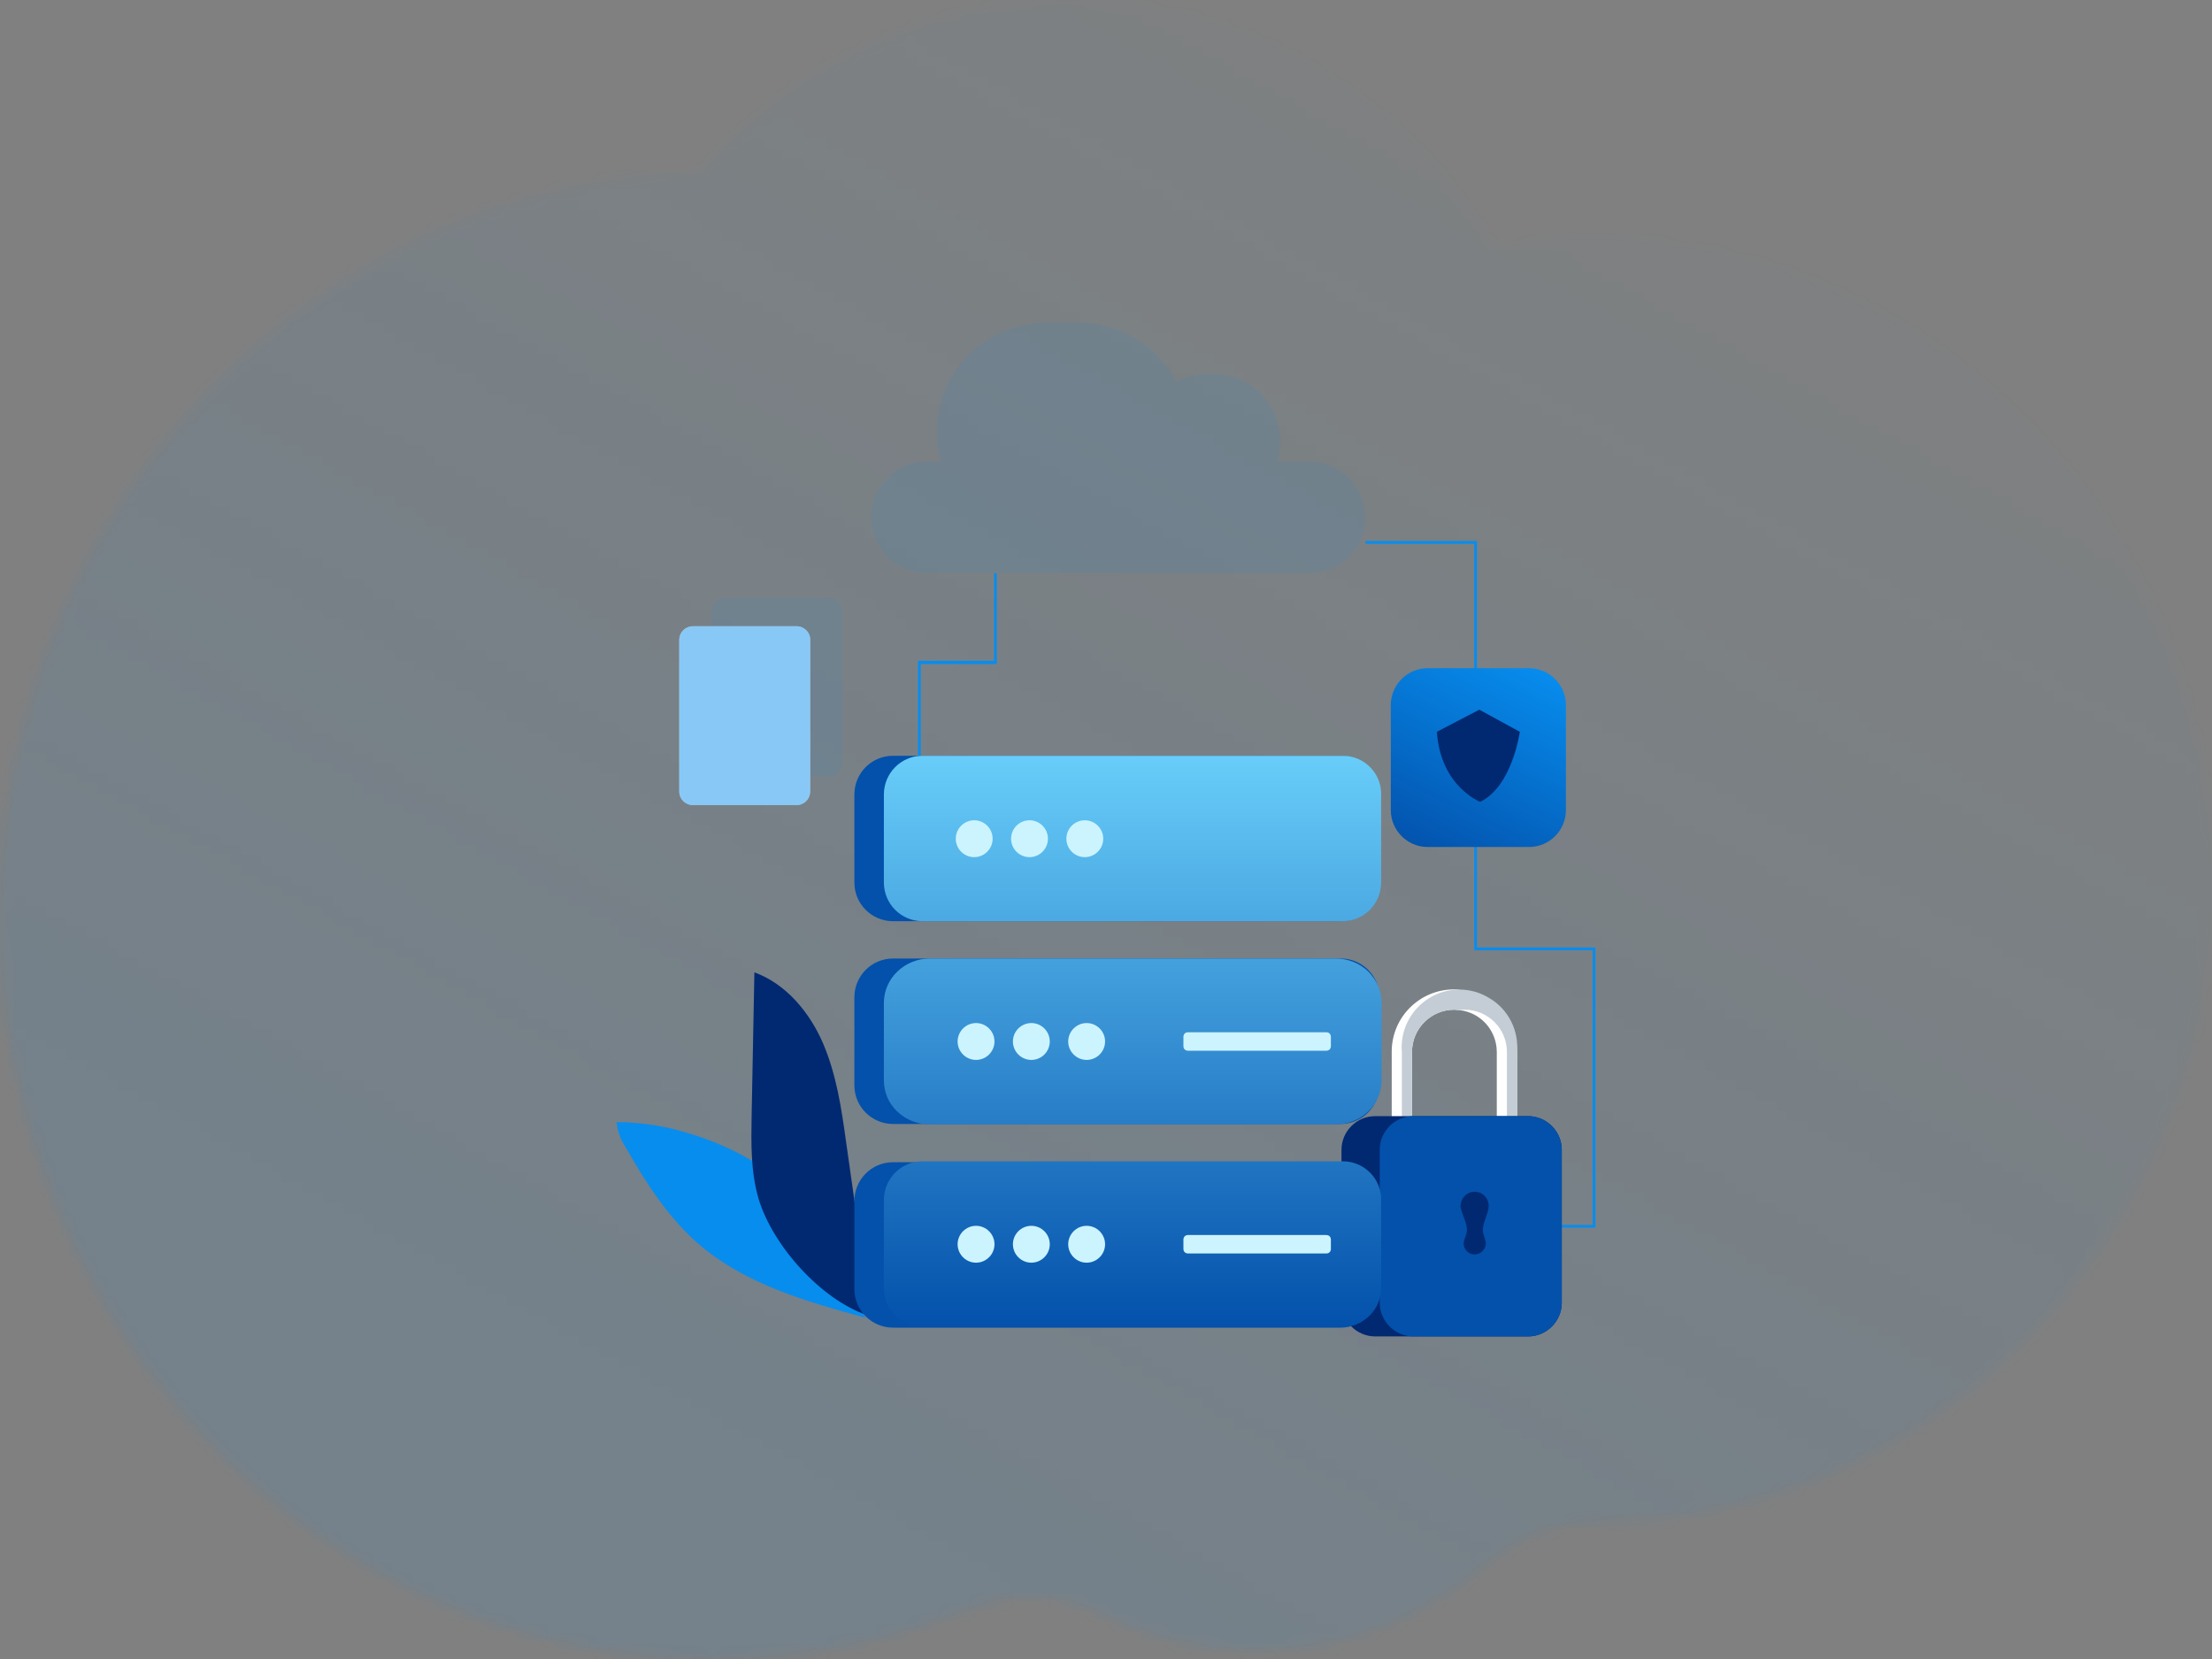
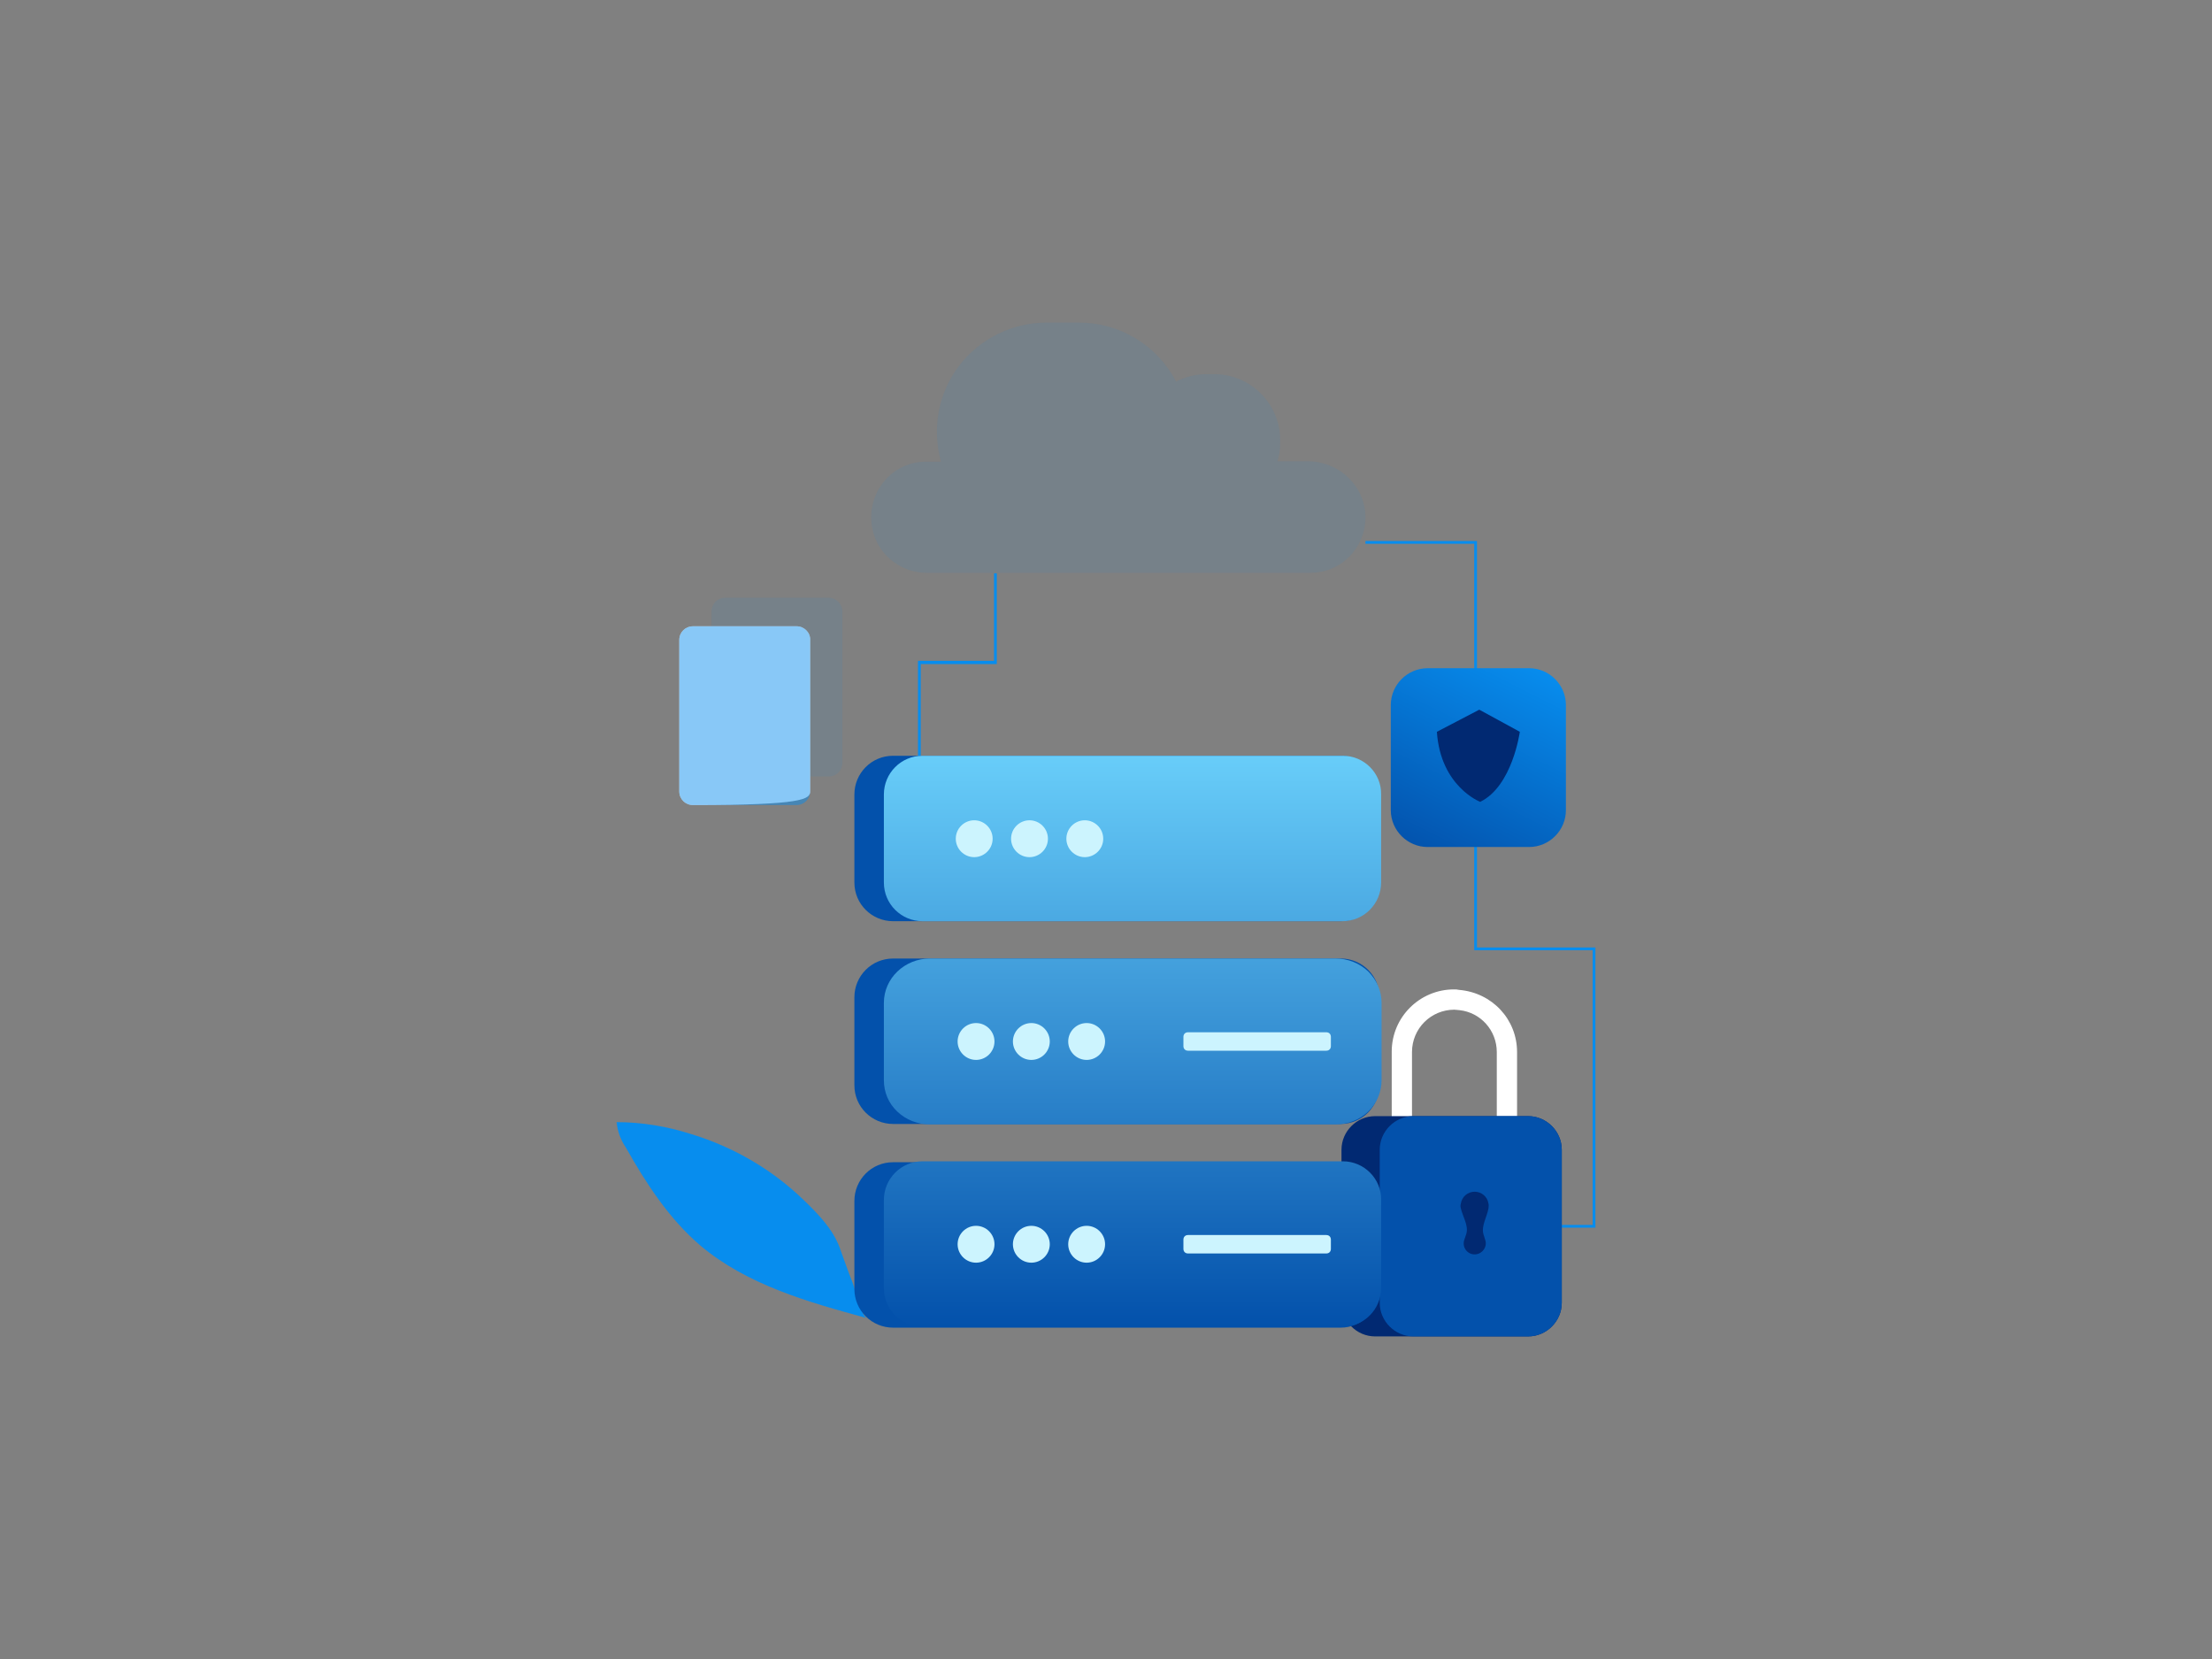
<svg xmlns="http://www.w3.org/2000/svg" width="216" height="162" viewBox="0 0 216 162" fill="none">
  <rect x="0" y="0" width="216" height="162" fill="#808080" stroke="none" />
  <g opacity="0.2">
    <mask id="mask0_3248_2751" style="mask-type:alpha" maskUnits="userSpaceOnUse" x="0" y="0" width="216" height="162">
-       <path opacity="0.48" fill-rule="evenodd" clip-rule="evenodd" d="M0 89.451C0 108.107 6.725 125.107 17.793 137.955C30.489 152.699 48.9 161.969 69.423 162C78.392 162.013 86.968 160.251 94.846 157.034C98.919 155.369 103.477 155.56 107.422 157.532C112.05 159.842 117.231 161.137 122.703 161.137C124.963 161.137 127.177 160.914 129.318 160.492C135.429 159.29 140.991 156.446 145.558 152.419C148.428 149.886 152.105 148.614 155.862 148.618H155.926C168.341 148.618 179.873 144.689 189.447 137.955C198.007 131.943 204.997 123.692 209.654 114.004C213.714 105.561 216 96.025 216 85.931C216 51.312 189.102 23.244 155.926 23.244C152.544 23.244 149.23 23.542 145.997 24.098C137.438 9.639 122.11 0 104.624 0C97.242 0 90.243 1.718 83.978 4.798C78.021 7.717 72.724 11.865 68.39 16.92C53.677 17.165 40.072 22.18 28.936 30.551C11.408 43.72 0 65.197 0 89.451Z" fill="url(#paint0_linear_3248_2751)" />
-     </mask>
+       </mask>
    <g mask="url(#mask0_3248_2751)">
-       <rect width="216" height="162" fill="#078DEE" />
-     </g>
+       </g>
  </g>
  <path d="M155.791 119.88H152.506V119.61H155.521V92.79H143.956V53.1H133.336V52.83H144.226V92.52H155.791V119.88ZM89.911 74.025H89.641V64.53H97.066V55.98H97.336V64.845H89.911V74.025Z" fill="#078DEE" />
  <path opacity="0.08" d="M133.335 50.535C133.335 51.975 132.75 53.37 131.76 54.36C130.725 55.395 129.375 55.935 127.935 55.935H90.63C88.65 55.98 86.805 54.945 85.815 53.28C84.825 51.57 84.825 49.455 85.815 47.745C86.805 46.035 88.65 45 90.63 45.09H91.89C90.99 41.85 91.62 38.385 93.645 35.73C95.67 33.075 98.865 31.5 102.195 31.5H105.345C109.35 31.5 112.995 33.705 114.84 37.26C115.74 36.81 116.73 36.54 117.765 36.54H118.575C120.285 36.54 121.905 37.215 123.12 38.43C124.335 39.645 125.01 41.265 125.01 42.975V43.29C125.01 43.875 124.92 44.505 124.74 45.045H127.845C130.905 45.135 133.335 47.565 133.335 50.535Z" fill="#078DEE" />
  <path d="M148.14 102.735V109.035C148.14 109.395 147.96 109.71 147.645 109.845C147.51 109.935 147.33 109.98 147.15 109.98C146.61 109.98 146.16 109.53 146.16 109.035V102.735C146.16 100.62 144.585 98.865 142.515 98.64C142.335 98.64 142.2 98.595 142.02 98.595C139.725 98.595 137.88 100.44 137.88 102.735V109.035C137.88 109.395 137.7 109.71 137.385 109.845C137.25 109.935 137.07 109.98 136.89 109.98C136.35 109.98 135.9 109.53 135.9 108.99V102.69C135.9 99.315 138.645 96.615 141.975 96.615C142.155 96.615 142.29 96.615 142.47 96.66C145.71 96.93 148.14 99.54 148.14 102.735Z" fill="white" />
-   <path d="M148.14 102.735V109.035C148.275 109.26 148.23 109.575 148.005 109.755C147.78 109.935 147.51 109.935 147.285 109.755C147.06 109.575 147.015 109.26 147.15 109.035V102.735C147.15 100.44 145.305 98.596 143.01 98.596C142.83 98.596 142.695 98.596 142.515 98.641C142.335 98.641 142.2 98.596 142.02 98.596C139.725 98.596 137.88 100.44 137.88 102.735V109.035C138.015 109.26 137.97 109.575 137.745 109.755C137.52 109.935 137.25 109.935 137.025 109.755C136.8 109.575 136.755 109.305 136.89 109.035V102.735C136.71 100.62 137.745 98.596 139.545 97.471C141.345 96.346 143.64 96.346 145.44 97.471C147.285 98.55 148.32 100.62 148.14 102.735Z" fill="#C4CDD5" />
  <path d="M149.22 108.99H134.28C132.48 108.99 130.995 110.475 130.995 112.275V127.215C130.995 129.015 132.48 130.5 134.28 130.5H149.22C151.02 130.5 152.505 129.015 152.505 127.215V112.275C152.505 110.475 151.02 108.99 149.22 108.99Z" fill="#012972" />
  <path d="M149.219 108.99H138.014C136.214 108.99 134.729 110.475 134.729 112.275V127.215C134.729 129.015 136.214 130.5 138.014 130.5H149.219C151.019 130.5 152.504 129.015 152.504 127.215V112.275C152.504 110.475 151.019 108.99 149.219 108.99Z" fill="#0351AB" />
  <path d="M149.31 65.25H139.41C137.43 65.25 135.81 66.87 135.81 68.85V79.11C135.81 81.09 137.43 82.71 139.41 82.71H149.31C151.29 82.71 152.91 81.09 152.91 79.11V68.85C152.91 66.87 151.29 65.25 149.31 65.25Z" fill="url(#paint1_linear_3248_2751)" />
  <path opacity="0.08" d="M80.909 58.365H70.829C70.064 58.365 69.48 58.95 69.48 59.715V74.475C69.48 75.24 70.064 75.825 70.829 75.825H80.909C81.674 75.825 82.26 75.24 82.26 74.475V59.715C82.26 58.95 81.629 58.365 80.909 58.365Z" fill="#078DEE" />
-   <path d="M77.805 61.156H67.68C66.915 61.156 66.33 61.74 66.33 62.505V77.266C66.33 78.031 66.915 78.615 67.68 78.615H77.76C78.525 78.615 79.11 78.031 79.11 77.266V62.505C79.155 61.785 78.525 61.156 77.805 61.156Z" fill="white" />
+   <path d="M77.805 61.156H67.68C66.915 61.156 66.33 61.74 66.33 62.505V77.266C66.33 78.031 66.915 78.615 67.68 78.615C78.525 78.615 79.11 78.031 79.11 77.266V62.505C79.155 61.785 78.525 61.156 77.805 61.156Z" fill="white" />
  <path opacity="0.48" d="M77.805 61.156H67.68C66.915 61.156 66.33 61.74 66.33 62.505V77.266C66.33 78.031 66.915 78.615 67.68 78.615H77.76C78.525 78.615 79.11 78.031 79.11 77.266V62.505C79.155 61.785 78.525 61.156 77.805 61.156Z" fill="#078DEE" />
  <path d="M60.21 109.575C60.3 110.475 60.615 111.33 61.11 112.05C63.09 115.56 65.34 119.025 68.4 121.635C72.945 125.46 78.84 127.125 84.6 128.7C84.105 128.43 83.475 125.82 83.25 125.235C82.8 124.11 82.395 122.94 81.99 121.815C81.315 120.015 79.92 118.575 78.525 117.225C75.42 114.21 71.64 112.005 67.5 110.745C65.115 109.98 62.64 109.575 60.21 109.575Z" fill="#078DEE" />
-   <path d="M82.62 111.51C82.17 108.225 81.675 104.94 80.37 101.88C79.065 98.865 76.77 96.075 73.665 94.95C73.575 99.63 73.485 104.31 73.395 108.99C73.35 111.69 73.305 114.435 74.07 117.045C75.42 121.59 80.145 126.9 84.69 128.43C85.365 126.27 84.24 122.94 83.925 120.69L82.62 111.51Z" fill="#012972" />
  <path d="M130.95 73.8H87.21C85.095 73.8 83.43 75.51 83.43 77.58V86.175C83.43 88.29 85.14 89.955 87.21 89.955H130.905C133.02 89.955 134.685 88.245 134.685 86.175V77.58C134.73 75.51 133.02 73.8 130.95 73.8ZM130.95 93.6H87.21C85.095 93.6 83.43 95.31 83.43 97.38V105.975C83.43 108.09 85.14 109.755 87.21 109.755H130.905C133.02 109.755 134.685 108.045 134.685 105.975V97.38C134.73 95.31 133.02 93.6 130.95 93.6ZM130.95 113.49H87.21C85.095 113.49 83.43 115.2 83.43 117.27V125.865C83.43 127.98 85.14 129.645 87.21 129.645H130.905C133.02 129.645 134.685 127.935 134.685 125.865V117.27C134.73 115.2 133.02 113.49 130.95 113.49Z" fill="#0351AB" />
  <path d="M131.13 73.8H90.09C87.975 73.8 86.31 75.51 86.31 77.58V86.175C86.31 88.29 88.02 89.955 90.09 89.955H131.085C133.2 89.955 134.865 88.245 134.865 86.175V77.58C134.91 75.51 133.2 73.8 131.13 73.8ZM134.91 97.92V105.48C134.91 106.605 134.46 107.73 133.605 108.54C132.75 109.35 131.625 109.8 130.41 109.8H90.81C89.595 109.8 88.47 109.35 87.615 108.54C86.76 107.73 86.31 106.65 86.31 105.48V97.92C86.31 95.535 88.335 93.6 90.81 93.6H130.41C131.625 93.6 132.75 94.05 133.605 94.86C134.415 95.67 134.91 96.75 134.91 97.92ZM131.13 113.4H90.09C87.975 113.4 86.31 115.11 86.31 117.18V125.775C86.31 127.89 88.02 129.555 90.09 129.555H131.085C133.2 129.555 134.865 127.845 134.865 125.775V117.18C134.91 115.11 133.2 113.4 131.13 113.4Z" fill="url(#paint2_linear_3248_2751)" />
  <path d="M96.93 81.9C96.93 82.89 96.12 83.7 95.13 83.7C94.14 83.7 93.33 82.89 93.33 81.9C93.33 80.91 94.14 80.1 95.13 80.1C96.12 80.1 96.93 80.91 96.93 81.9ZM102.33 81.9C102.33 82.89 101.52 83.7 100.53 83.7C99.54 83.7 98.73 82.89 98.73 81.9C98.73 80.91 99.54 80.1 100.53 80.1C101.52 80.1 102.33 80.91 102.33 81.9ZM105.93 83.7C106.92 83.7 107.73 82.89 107.73 81.9C107.73 80.91 106.92 80.1 105.93 80.1C104.94 80.1 104.13 80.91 104.13 81.9C104.13 82.89 104.94 83.7 105.93 83.7ZM97.11 101.7C97.11 102.69 96.3 103.5 95.31 103.5C94.32 103.5 93.51 102.69 93.51 101.7C93.51 100.71 94.32 99.9 95.31 99.9C96.3 99.9 97.11 100.71 97.11 101.7ZM102.51 101.7C102.51 102.69 101.7 103.5 100.71 103.5C99.72 103.5 98.91 102.69 98.91 101.7C98.91 100.71 99.72 99.9 100.71 99.9C101.7 99.9 102.51 100.71 102.51 101.7ZM106.11 103.5C107.1 103.5 107.91 102.69 107.91 101.7C107.91 100.71 107.1 99.9 106.11 99.9C105.12 99.9 104.31 100.71 104.31 101.7C104.31 102.69 105.12 103.5 106.11 103.5ZM129.51 100.8H116.01C115.74 100.8 115.56 100.98 115.56 101.25V102.15C115.56 102.42 115.74 102.6 116.01 102.6H129.51C129.78 102.6 129.96 102.42 129.96 102.15V101.25C129.96 100.98 129.78 100.8 129.51 100.8ZM97.11 121.5C97.11 122.49 96.3 123.3 95.31 123.3C94.32 123.3 93.51 122.49 93.51 121.5C93.51 120.51 94.32 119.7 95.31 119.7C96.3 119.7 97.11 120.51 97.11 121.5ZM102.51 121.5C102.51 122.49 101.7 123.3 100.71 123.3C99.72 123.3 98.91 122.49 98.91 121.5C98.91 120.51 99.72 119.7 100.71 119.7C101.7 119.7 102.51 120.51 102.51 121.5ZM106.11 123.3C107.1 123.3 107.91 122.49 107.91 121.5C107.91 120.51 107.1 119.7 106.11 119.7C105.12 119.7 104.31 120.51 104.31 121.5C104.31 122.49 105.12 123.3 106.11 123.3ZM129.51 120.6H116.01C115.74 120.6 115.56 120.78 115.56 121.05V121.95C115.56 122.22 115.74 122.4 116.01 122.4H129.51C129.78 122.4 129.96 122.22 129.96 121.95V121.05C129.96 120.78 129.78 120.6 129.51 120.6Z" fill="#CCF4FE" />
  <path d="M143.19 120.465C143.415 119.655 142.83 118.8 142.65 117.99C142.605 117.855 142.605 117.675 142.65 117.54C142.74 116.865 143.325 116.37 144 116.37C144.675 116.37 145.26 116.865 145.35 117.54C145.395 117.675 145.35 117.855 145.35 117.99C145.215 118.8 144.63 119.7 144.855 120.51L145.035 121.095C145.26 121.77 144.72 122.49 144 122.49C143.28 122.49 142.785 121.815 142.965 121.14L143.19 120.465ZM140.31 71.46L144.45 69.3L148.41 71.46C148.41 71.46 147.69 76.77 144.54 78.3C144.54 78.3 140.67 76.815 140.31 71.46Z" fill="#012972" />
  <defs>
    <linearGradient id="paint0_linear_3248_2751" x1="108" y1="162" x2="192.114" y2="11.348" gradientUnits="userSpaceOnUse">
      <stop />
      <stop offset="1" stop-opacity="0.01" />
    </linearGradient>
    <linearGradient id="paint1_linear_3248_2751" x1="149.118" y1="64.458" x2="139.253" y2="84.176" gradientUnits="userSpaceOnUse">
      <stop stop-color="#078DEE" />
      <stop offset="1" stop-color="#0351AB" />
    </linearGradient>
    <linearGradient id="paint2_linear_3248_2751" x1="86.31" y1="73.8" x2="86.31" y2="129.555" gradientUnits="userSpaceOnUse">
      <stop stop-color="#68CDF9" />
      <stop offset="1" stop-color="#0351AB" />
    </linearGradient>
  </defs>
</svg>